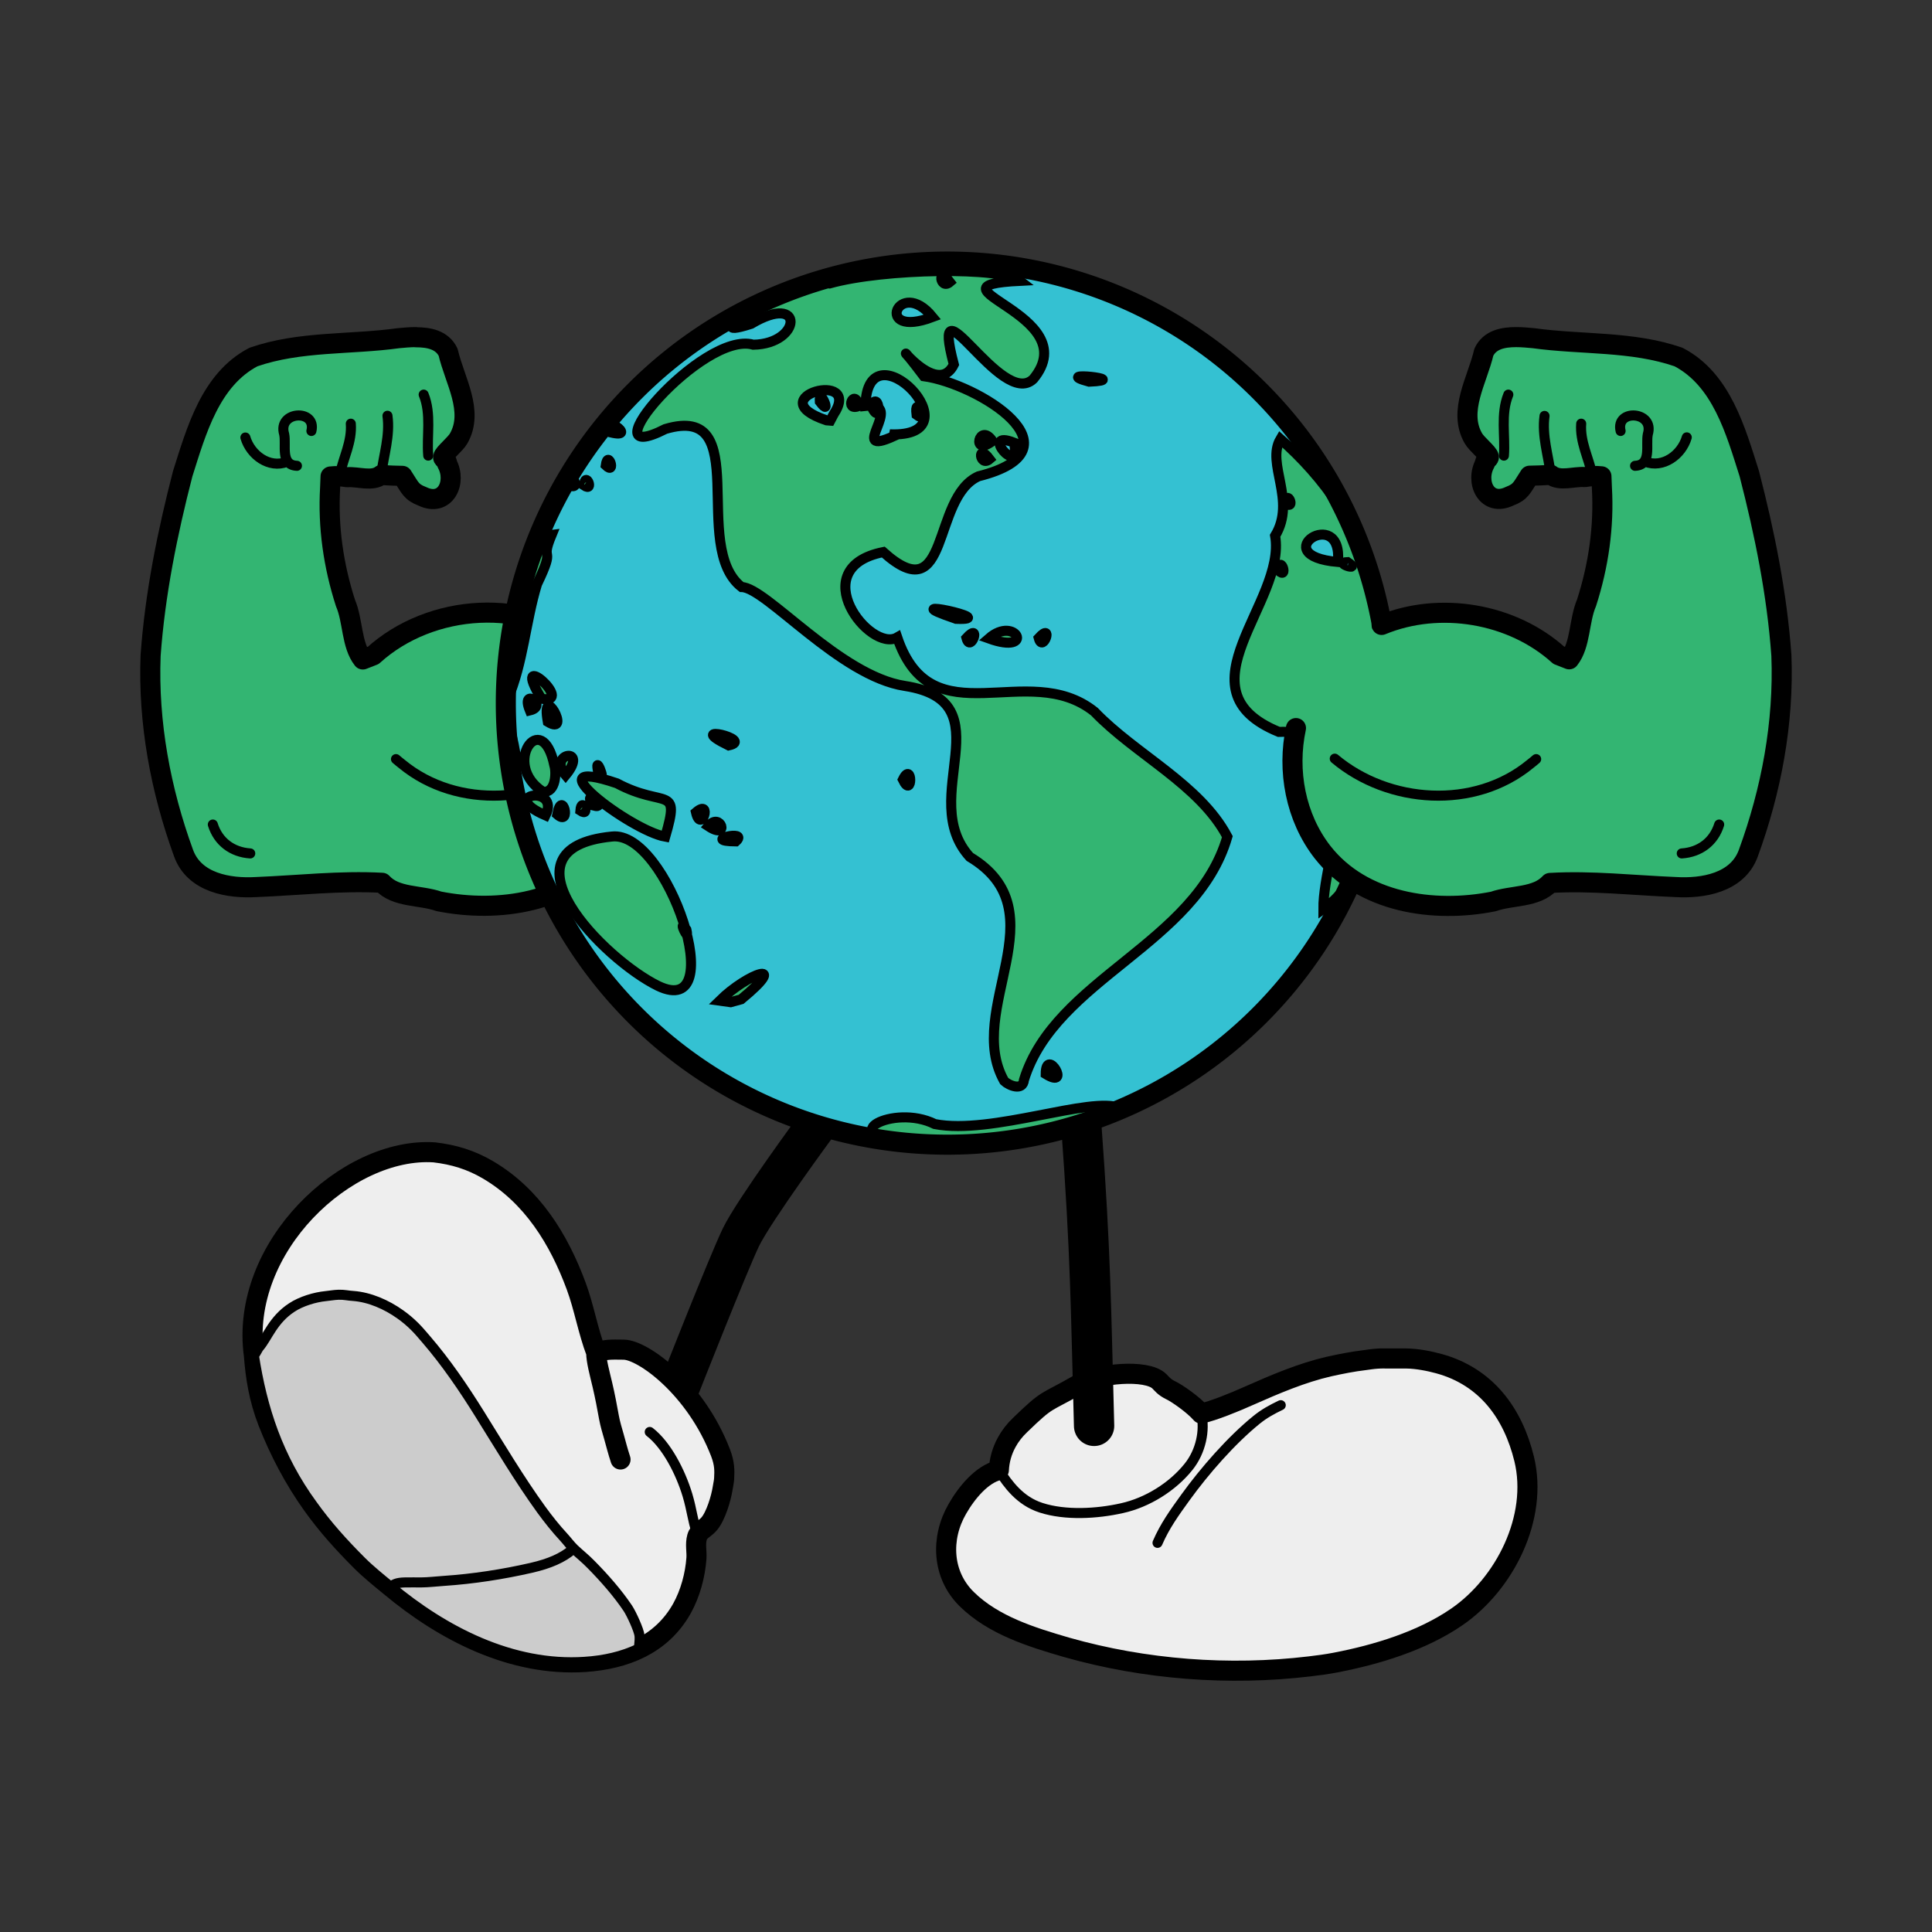
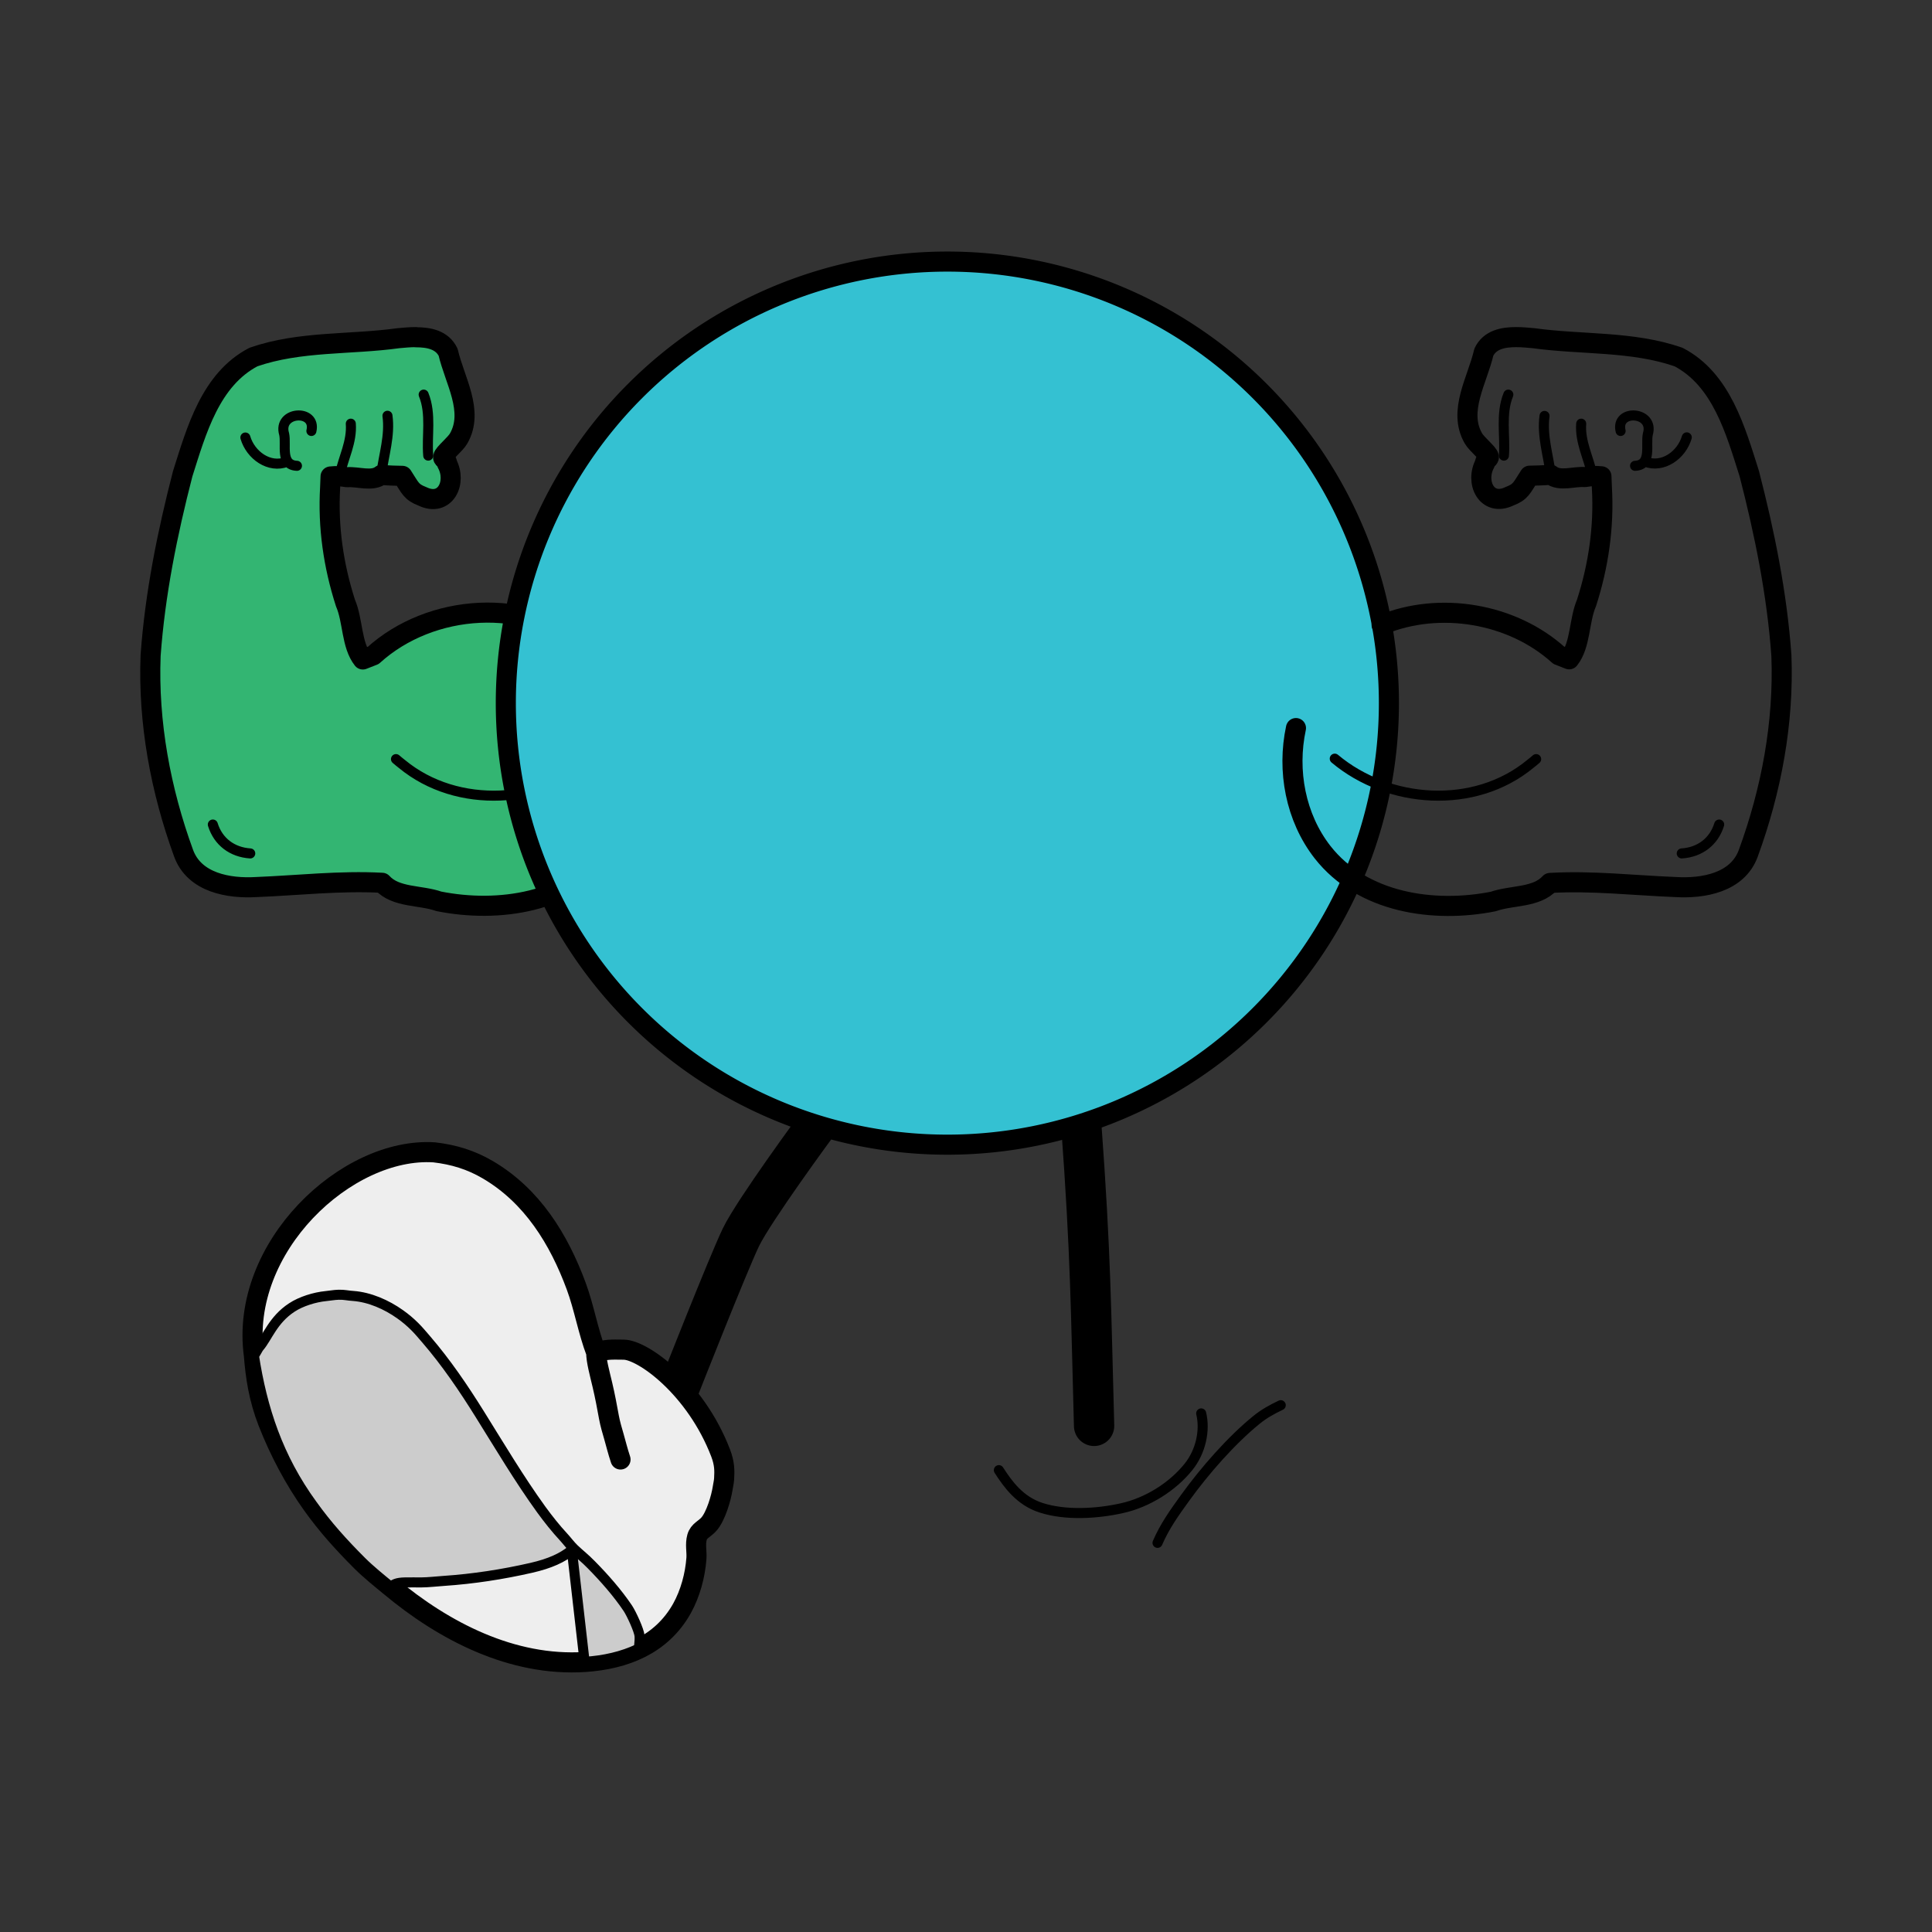
<svg xmlns="http://www.w3.org/2000/svg" xmlns:ns1="http://www.inkscape.org/namespaces/inkscape" xmlns:ns2="http://sodipodi.sourceforge.net/DTD/sodipodi-0.dtd" width="48" height="48" viewBox="0 0 12.7 12.7" version="1.1" id="svg5" xml:space="preserve" ns1:version="1.2.2 (732a01da63, 2022-12-09)" ns2:docname="mascot.svg" ns1:export-filename="mascot.png" ns1:export-xdpi="960" ns1:export-ydpi="960">
  <rect x="0" y="0" width="12.7" height="12.7" fill="#333333" stroke="none" />
  <ns2:namedview id="namedview7" pagecolor="#ffffff" bordercolor="#000000" borderopacity="0.25" ns1:showpageshadow="2" ns1:pageopacity="0.0" ns1:pagecheckerboard="0" ns1:deskcolor="#d1d1d1" ns1:document-units="mm" showgrid="false" ns1:zoom="16" ns1:cx="20.9375" ns1:cy="23.8125" ns1:window-width="1920" ns1:window-height="1027" ns1:window-x="1072" ns1:window-y="1661" ns1:window-maximized="1" ns1:current-layer="layer1">
    <ns1:grid type="xygrid" id="grid1049" empspacing="8" />
  </ns2:namedview>
  <defs id="defs2">
    <ns1:path-effect effect="rough_hatches" id="path-effect13552" is_visible="true" lpeversion="1.2" direction="6.324,1.374 , 1.437,0" dist_rdm="75;1" growth="0" do_bend="true" bender="6.324,6.374 , 5,0" bottom_edge_variation="0.571;1" top_edge_variation="0.571;1" bottom_tgt_variation="0;1" top_tgt_variation="0;1" scale_bf="1" scale_bb="1" scale_tf="1" scale_tb="1" top_smth_variation="0;1" bottom_smth_variation="0;1" fat_output="true" stroke_width_top="1" stroke_width_bottom="1" front_thickness="1" back_thickness="0.25" />
    <radialGradient id="radialGradient4214" gradientUnits="userSpaceOnUse" cy="188.82" cx="269.59" r="250.61" gradientTransform="matrix(0.024,0,0,0.024,-1.665,0.351)">
      <stop id="stop4207" style="stop-color:#0089af" offset="0" />
      <stop id="stop4208" style="stop-color:#00005c" offset="1" />
    </radialGradient>
    <radialGradient id="radialGradient4215" gradientUnits="userSpaceOnUse" cy="165.75" cx="246.85" gradientTransform="matrix(0.024,0,0,0.024,-1.727,0.349)" r="280.09">
      <stop id="stop1709" style="stop-color:#5e6700" offset="0" />
      <stop id="stop1710" style="stop-color:#005f00" offset="1" />
    </radialGradient>
  </defs>
  <g ns1:label="Layer 1" ns1:groupmode="layer" id="layer1">
    <path id="path23893" style="fill:#33b572;fill-opacity:1;stroke:#000000;stroke-width:0.132;stroke-linecap:round;stroke-linejoin:round;stroke-dasharray:none" d="m 2.733,2.217 c 0.087,-2.267e-4 0.174,0.017 0.213,0.099 0.042,0.183 0.172,0.386 0.069,0.566 -0.022,0.039 -0.098,0.098 -0.102,0.122 -0.003,0.015 0.03,0.022 0.025,0.042 0.068,0.125 -0.011,0.289 -0.161,0.217 -0.076,-0.029 -0.08,-0.056 -0.132,-0.135 -0.033,-2.322e-4 -0.088,-0.002 -0.139,-0.006 -0.06,0.047 -0.152,0.009 -0.224,0.015 -0.04,-0.006 -0.066,-0.01 -0.109,-0.005 l -0.003,0.074 c -0.015,0.257 0.022,0.513 0.101,0.758 0.05,0.116 0.038,0.275 0.114,0.371 l 0.069,-0.027 c 0.377,-0.342 1.013,-0.387 1.411,-0.051 0.396,0.316 0.45,0.95 0.142,1.344 -0.261,0.333 -0.729,0.402 -1.122,0.324 -0.122,-0.043 -0.283,-0.023 -0.373,-0.122 C 2.236,5.788 1.96,5.82 1.686,5.831 1.504,5.842 1.278,5.803 1.207,5.609 1.056,5.195 0.973,4.751 0.99,4.309 1.019,3.905 1.1,3.505 1.201,3.114 1.291,2.831 1.383,2.495 1.666,2.347 1.971,2.241 2.303,2.267 2.62,2.223 c 0.035,-0.003 0.073,-0.007 0.113,-0.007 z" ns2:nodetypes="scssccccccccccccccccccccss" />
    <path style="fill:none;stroke:#000000;stroke-width:0.066;stroke-linecap:round;stroke-linejoin:round;stroke-dasharray:none" d="m 2.785,2.594 c 0.052,0.128 0.019,0.272 0.03,0.401 M 2.047,2.833 c 0.035,-0.147 -0.225,-0.131 -0.179,0.021 0.015,0.071 -0.028,0.203 0.084,0.208 M 2.547,2.733 c 0.018,0.131 -0.025,0.258 -0.041,0.386 M 2.306,2.785 c 0.009,0.119 -0.049,0.224 -0.073,0.337 M 1.613,2.876 c 0.034,0.116 0.157,0.205 0.273,0.16 m 2.041,1.951 c -0.355,0.298 -0.919,0.337 -1.285,0.035 l -0.02,-0.016 -0.019,-0.016 M 1.399,5.42 c 0.035,0.113 0.127,0.182 0.246,0.19" id="path23895" ns2:nodetypes="ccccccccccccccccc" />
-     <path style="fill:#eeeeee;fill-opacity:1;stroke:#000000;stroke-width:0.132;stroke-linecap:round;stroke-linejoin:round;stroke-dasharray:none;stroke-opacity:1" d="m 8.215,9.173 c 0.167,-0.074 0.343,-0.149 0.521,-0.19 0.077,-0.017 0.157,-0.033 0.234,-0.042 0.03,-0.004 0.053,-0.008 0.085,-0.01 0.028,-0.002 0.045,-9.29e-4 0.074,-9.29e-4 0.04,0 0.078,-4.34e-4 0.117,0 0.067,8.5e-4 0.148,0.016 0.213,0.034 0.313,0.086 0.487,0.328 0.56,0.626 0.094,0.386 -0.128,0.823 -0.443,1.039 -0.23,0.158 -0.527,0.248 -0.798,0.3 -0.057,0.011 -0.111,0.018 -0.17,0.025 -0.528,0.063 -1.082,0.021 -1.596,-0.125 C 6.782,10.762 6.531,10.685 6.355,10.512 6.192,10.352 6.182,10.111 6.293,9.919 c 0.061,-0.107 0.162,-0.229 0.273,-0.255 0.003,-0.064 0.02,-0.125 0.051,-0.182 0.022,-0.041 0.052,-0.08 0.089,-0.115 0.189,-0.183 0.16,-0.138 0.377,-0.263 0.136,-0.079 0.455,-0.105 0.537,-0.025 0.018,0.017 0.031,0.038 0.074,0.059 0.041,0.019 0.151,0.095 0.202,0.154 0.082,-0.019 0.212,-0.071 0.319,-0.119 z" id="path21413" ns2:nodetypes="ccccsccccccccccssscccc" />
    <path style="opacity:1;fill:#000000;fill-opacity:1;stroke:#000000;stroke-width:0.265;stroke-linecap:round;stroke-linejoin:round;stroke-dasharray:none;stroke-opacity:1" d="m 4.468,9.116 c 0,0 0.315,-0.8 0.402,-0.982 0.088,-0.181 0.5,-0.74 0.5,-0.74" id="path20491" ns2:nodetypes="csc" />
    <path style="fill:#eeeeee;stroke:#000000;stroke-width:0.132;stroke-linecap:round;stroke-linejoin:round;stroke-dasharray:none;stroke-opacity:1;fill-opacity:1" d="m 3.919,8.891 c 0.001,0.058 0.022,0.132 0.041,0.213 0.017,0.072 0.03,0.141 0.043,0.213 0.008,0.043 0.021,0.087 0.033,0.128 0.016,0.056 0.023,0.088 0.043,0.149 m -1.224,-2.019 c 0.128,0.015 0.24,0.049 0.351,0.114 0.292,0.171 0.468,0.457 0.582,0.766 0.052,0.141 0.077,0.294 0.131,0.436 0.064,-0.022 0.095,-0.02 0.181,-0.019 0.125,6.06e-4 0.472,0.25 0.637,0.679 0.027,0.071 0.026,0.117 0.023,0.17 -0.002,0.026 -0.006,0.037 -0.01,0.064 -0.009,0.059 -0.044,0.182 -0.09,0.234 -0.029,0.033 -0.066,0.043 -0.078,0.086 -0.013,0.047 -0.001,0.092 -0.004,0.138 -0.008,0.111 -0.04,0.231 -0.095,0.33 -0.135,0.241 -0.376,0.334 -0.638,0.352 C 3.366,10.956 2.917,10.722 2.565,10.428 2.51,10.383 2.432,10.32 2.376,10.264 2.256,10.144 2.151,10.028 2.053,9.891 1.934,9.724 1.837,9.54 1.762,9.349 1.701,9.193 1.68,9.05 1.669,8.91 1.572,8.199 2.28,7.537 2.855,7.575 Z" id="path21219" ns2:nodetypes="cccccccccssscccccccccscc" />
    <path style="fill:none;fill-opacity:1;stroke:#000000;stroke-width:0.265;stroke-linecap:round;stroke-dasharray:none;stroke-opacity:1" d="m 7.107,7.384 c 0.064,0.872 0.064,1.221 0.085,1.989" id="path15207" ns2:nodetypes="cc" />
    <path id="path2335" style="color:#000000;display:block;fill:#34c1d2;fill-opacity:1;fill-rule:evenodd;stroke:none;stroke-width:0.265;stroke-dasharray:none;stroke-opacity:1" d="m 9.13,4.622 a 2.902,2.902 0 1 1 -5.805,0 2.902,2.902 0 1 1 5.805,0 z" />
-     <path id="path1086" style="fill:#33b572;fill-opacity:1;stroke:#000000;stroke-width:0.066;stroke-dasharray:none" d="M 5.966,7.487 C 5.474,7.477 5.87,7.252 6.145,7.389 6.518,7.462 7.175,7.202 7.365,7.285 6.931,7.495 6.439,7.519 5.966,7.487 Z M 6.601,7.106 C 6.336,6.635 6.975,5.993 6.375,5.633 6.021,5.245 6.618,4.613 5.948,4.509 5.52,4.444 5.035,3.861 4.875,3.859 4.533,3.594 4.959,2.646 4.374,2.82 3.833,3.095 4.619,2.17 4.952,2.266 5.269,2.261 5.293,1.917 4.937,2.129 4.51,2.266 5.3,1.83 5.454,1.863 5.812,1.763 6.589,1.753 6.706,1.846 6.022,1.88 7.147,2.061 6.793,2.491 6.583,2.695 6.106,1.77 6.27,2.396 6.142,2.656 5.765,2.064 6.073,2.473 6.426,2.522 7.135,2.955 6.432,3.131 6.121,3.271 6.249,4.027 5.806,3.629 5.282,3.734 5.72,4.293 5.898,4.19 6.126,4.865 6.754,4.328 7.194,4.678 7.465,4.961 7.886,5.156 8.068,5.5 7.864,6.206 6.935,6.435 6.731,7.099 c -0.007,0.075 -0.099,0.037 -0.13,0.007 z M 6.505,3.018 c -0.084,-0.112 -0.066,0.057 0,0 z M 6.666,2.91 c -0.235,-0.093 0.048,0.238 0,0 z M 5.849,2.855 C 6.441,2.879 5.7,2.114 5.689,2.668 5.966,2.636 5.553,3.014 5.878,2.866 Z M 6.025,2.727 c -0.017,-0.142 0.073,0.058 0,0 z m -0.299,-0.06 c 0.059,-0.111 0.071,0.153 0,0 z m 0.798,0.232 c -0.087,-0.129 -0.142,0.109 0,0 z M 5.479,2.725 c 0.201,-0.302 -0.499,-0.113 -0.046,0.038 l 0.025,0.002 z m -0.09,-0.085 c -0.008,-0.112 0.089,0.118 0,0 z m 0.256,0.029 c -0.028,-0.125 -0.097,0.039 0,0 z M 6.13,2.084 c -0.223,-0.274 -0.395,0.149 0,0 z M 6.244,1.854 c -0.084,-0.112 -0.066,0.057 0,0 z m 0.63,5.206 c 0.001,-0.186 0.174,0.108 0,0 z M 4.326,6.481 C 3.971,6.308 3.248,5.576 4.022,5.499 4.388,5.455 4.807,6.712 4.326,6.481 Z M 4.512,6.111 c -0.065,-0.09 0.024,0.102 0,0 z M 4.731,6.578 C 4.916,6.396 5.201,6.298 4.872,6.569 l -0.069,0.019 z M 8.699,5.975 C 8.697,5.583 9.089,4.79 8.406,4.811 7.729,4.534 8.457,3.961 8.382,3.522 8.524,3.288 8.321,3.048 8.417,2.886 8.692,3.127 8.967,3.486 9.043,3.916 9.222,4.462 9.064,5.153 8.921,5.695 8.874,5.806 8.799,5.906 8.699,5.975 Z M 8.858,3.695 c -0.098,0.003 0.1,0.067 0,0 z m -0.063,-7.13e-4 c 0.034,-0.383 -0.488,-0.043 0,0 z M 4.837,5.531 c -0.239,-0.002 0.092,-0.083 0,0 z M 4.373,5.5 C 4.146,5.46 3.475,4.953 4.055,5.149 4.372,5.318 4.474,5.153 4.373,5.5 Z m 0.283,-0.069 c 0.082,-0.1 0.145,0.096 0,0 z M 3.586,5.36 c -0.322,-0.14 0.101,-0.205 0,0 z m 0.077,-0.006 c 0.032,-0.174 0.097,0.085 0,0 z m 0.912,-0.014 c 0.111,-0.096 0.034,0.147 0,0 z M 3.815,5.329 c 0.008,-0.102 0.071,0.048 0,0 z m 0.085,-0.034 c -0.083,-0.127 0.106,0.03 0,0 z M 3.57,5.205 c -0.28,-0.18 -0.006,-0.562 0.074,-0.173 0.014,0.044 0.011,0.181 -0.074,0.173 z m 2.365,-0.08 c 0.064,-0.13 0.065,0.134 0,0 z M 3.936,5.092 c -0.04,-0.172 0.062,0.073 0,0 z M 3.35,4.953 c -0.134,-0.74 0.142,0.311 0,0 z m 0.368,0.143 c -0.125,-0.146 0.159,-0.193 0,0 z M 4.79,4.9 c -0.304,-0.149 0.177,-0.038 0,0 z M 3.601,4.745 c -0.049,-0.278 0.164,0.1 0,0 z M 3.483,4.67 c -0.065,-0.159 0.125,-0.03 0,0 z M 3.337,4.597 C 3.324,4.257 3.45,3.537 3.626,3.516 c -0.082,0.198 0.035,0.052 -0.096,0.324 -0.076,0.249 -0.09,0.516 -0.193,0.757 z m 0.222,-0.004 c -0.217,-0.356 0.233,0.043 0,0 z M 6.353,4.194 c 0.101,-0.111 0.027,0.104 0,0 z m 0.147,0.003 c 0.179,-0.157 0.308,0.111 0,0 z m 0.328,-0.003 c 0.101,-0.111 0.027,0.104 0,0 z M 6.28,4.066 c -0.446,-0.151 0.32,0.014 0.005,0.002 z M 8.402,3.749 c 0.015,-0.109 0.071,0.069 0,0 z m 0.048,-0.44 c 0.008,-0.102 0.071,0.048 0,0 z M 3.744,3.192 c -0.048,-0.16 0.103,0.035 0,0 z m 0.095,-0.001 c 0.008,-0.102 0.071,0.048 0,0 z M 3.982,3.059 c 0.015,-0.109 0.071,0.069 0,0 z m 0.035,-0.216 c -0.09,-0.145 0.187,0.044 0,0 z m 3.142,-0.334 c -0.264,-0.072 0.3,-0.013 0,0 z" ns2:nodetypes="ccccccccccccccccccccccccccccccccccccccccccccccccccccccccccccccccccccccccccccccccccccccccccccccccccccccccccccccccccccccccccccccccccccccc" />
    <path style="fill:none;stroke:#000000;stroke-width:0.066;stroke-linecap:round;stroke-linejoin:round;stroke-dasharray:none;stroke-opacity:1" d="m 6.566,9.664 c 0.059,0.092 0.138,0.202 0.277,0.247 0.16,0.052 0.368,0.04 0.532,0.003 0.168,-0.037 0.333,-0.141 0.438,-0.272 0.081,-0.101 0.11,-0.24 0.083,-0.351 M 7.609,10.142 c 0.047,-0.109 0.11,-0.197 0.183,-0.298 0.127,-0.176 0.302,-0.376 0.467,-0.51 0.052,-0.042 0.1,-0.068 0.16,-0.097" id="path17511" ns2:nodetypes="ccccccccc" />
-     <path id="path21395" style="fill:#cccccc;stroke:#000000;stroke-width:0.066;stroke-linecap:round;stroke-linejoin:round;stroke-dasharray:none;stroke-opacity:1" d="m 3.759,10.189 c -0.061,0.051 -0.144,0.089 -0.266,0.117 -0.188,0.043 -0.382,0.073 -0.575,0.086 -0.046,0.003 -0.105,0.01 -0.149,0.01 -0.034,0 -0.066,-6.42e-4 -0.106,0 -0.059,0.001 -0.072,0.014 -0.085,0.021 m 1.266,0.501 C 3.366,10.956 2.917,10.722 2.565,10.428 2.51,10.383 2.432,10.32 2.376,10.264 2.256,10.144 2.151,10.028 2.053,9.891 1.827,9.581 1.723,9.259 1.669,8.91 c 0.01,-0.009 0.026,-0.045 0.035,-0.055 0.053,-0.061 0.09,-0.179 0.214,-0.26 0.062,-0.041 0.152,-0.068 0.223,-0.075 0.032,-0.003 0.053,-0.008 0.085,-0.009 0.039,-0.001 0.06,0.006 0.096,0.008 0.107,0.008 0.218,0.056 0.309,0.121 0.034,0.024 0.066,0.051 0.096,0.081 0.029,0.029 0.049,0.054 0.076,0.085 0.13,0.151 0.244,0.319 0.35,0.489 0.133,0.213 0.261,0.429 0.405,0.628 0.045,0.062 0.096,0.126 0.147,0.181 0.023,0.025 0.045,0.055 0.069,0.078 0.039,0.037 0.07,0.06 0.112,0.103 0.086,0.087 0.174,0.187 0.241,0.287 0.024,0.036 0.074,0.145 0.077,0.181 0.003,0.034 -0.005,0.075 -0.005,0.084 -0.107,0.052 -0.229,0.079 -0.356,0.087 z" ns2:nodetypes="cccsccccccccccccccccccccsccc" />
+     <path id="path21395" style="fill:#cccccc;stroke:#000000;stroke-width:0.066;stroke-linecap:round;stroke-linejoin:round;stroke-dasharray:none;stroke-opacity:1" d="m 3.759,10.189 c -0.061,0.051 -0.144,0.089 -0.266,0.117 -0.188,0.043 -0.382,0.073 -0.575,0.086 -0.046,0.003 -0.105,0.01 -0.149,0.01 -0.034,0 -0.066,-6.42e-4 -0.106,0 -0.059,0.001 -0.072,0.014 -0.085,0.021 C 3.366,10.956 2.917,10.722 2.565,10.428 2.51,10.383 2.432,10.32 2.376,10.264 2.256,10.144 2.151,10.028 2.053,9.891 1.827,9.581 1.723,9.259 1.669,8.91 c 0.01,-0.009 0.026,-0.045 0.035,-0.055 0.053,-0.061 0.09,-0.179 0.214,-0.26 0.062,-0.041 0.152,-0.068 0.223,-0.075 0.032,-0.003 0.053,-0.008 0.085,-0.009 0.039,-0.001 0.06,0.006 0.096,0.008 0.107,0.008 0.218,0.056 0.309,0.121 0.034,0.024 0.066,0.051 0.096,0.081 0.029,0.029 0.049,0.054 0.076,0.085 0.13,0.151 0.244,0.319 0.35,0.489 0.133,0.213 0.261,0.429 0.405,0.628 0.045,0.062 0.096,0.126 0.147,0.181 0.023,0.025 0.045,0.055 0.069,0.078 0.039,0.037 0.07,0.06 0.112,0.103 0.086,0.087 0.174,0.187 0.241,0.287 0.024,0.036 0.074,0.145 0.077,0.181 0.003,0.034 -0.005,0.075 -0.005,0.084 -0.107,0.052 -0.229,0.079 -0.356,0.087 z" ns2:nodetypes="cccsccccccccccccccccccccsccc" />
    <path id="path21553" style="color:#000000;display:block;fill:none;fill-opacity:1;fill-rule:evenodd;stroke:#000000;stroke-width:0.132;stroke-dasharray:none;stroke-opacity:1" d="m 9.13,4.622 a 2.902,2.902 0 1 1 -5.805,0 2.902,2.902 0 1 1 5.805,0 z" />
-     <path id="path22295" style="fill:#33b572;fill-opacity:1;stroke:none;stroke-width:0.132;stroke-linecap:round;stroke-linejoin:round;stroke-dasharray:none" d="M 9.967,2.217 C 9.88,2.216 9.793,2.234 9.754,2.316 9.712,2.499 9.582,2.701 9.685,2.882 9.707,2.921 9.783,2.98 9.787,3.004 c 0.003,0.015 -0.03,0.022 -0.025,0.042 -0.068,0.125 0.011,0.289 0.161,0.217 0.076,-0.029 0.08,-0.056 0.132,-0.135 0.033,-2.322e-4 0.088,-0.002 0.139,-0.006 0.06,0.047 0.152,0.009 0.224,0.015 0.04,-0.006 0.066,-0.01 0.109,-0.005 l 0.003,0.074 c 0.015,0.257 -0.022,0.513 -0.101,0.758 -0.05,0.116 -0.038,0.275 -0.114,0.371 L 10.247,4.309 C 9.87,3.967 9.233,3.922 8.836,4.258 8.441,4.574 8.386,5.208 8.694,5.602 8.955,5.935 9.423,6.004 9.816,5.926 9.939,5.883 10.099,5.903 10.19,5.804 10.464,5.788 10.74,5.82 11.014,5.831 11.196,5.842 11.422,5.803 11.493,5.609 11.644,5.195 11.727,4.751 11.71,4.309 11.681,3.905 11.6,3.505 11.499,3.114 11.409,2.831 11.317,2.495 11.034,2.347 10.729,2.241 10.397,2.267 10.08,2.223 c -0.035,-0.003 -0.073,-0.007 -0.113,-0.007 z" ns2:nodetypes="scssccccccccccccccccccccss" />
    <path style="fill:none;stroke:#000000;stroke-width:0.066;stroke-linecap:round;stroke-linejoin:round;stroke-dasharray:none" d="M 9.915,2.594 C 9.863,2.722 9.896,2.866 9.886,2.995 M 10.653,2.833 c -0.035,-0.147 0.225,-0.131 0.179,0.021 -0.015,0.071 0.028,0.203 -0.084,0.208 m -0.595,-0.328 c -0.018,0.131 0.025,0.258 0.041,0.386 M 10.394,2.785 c -0.009,0.119 0.049,0.224 0.073,0.337 m 0.621,-0.247 c -0.034,0.116 -0.157,0.205 -0.273,0.16 M 8.774,4.987 c 0.355,0.298 0.919,0.337 1.285,0.035 l 0.02,-0.016 0.019,-0.016 m 1.203,0.43 c -0.035,0.113 -0.127,0.182 -0.246,0.19" id="path22293" ns2:nodetypes="ccccccccccccccccc" />
    <path id="path26902" style="fill:none;fill-opacity:1;stroke:#000000;stroke-width:0.132;stroke-linecap:round;stroke-linejoin:round;stroke-dasharray:none" d="m 8.519,4.786 c -0.06,0.28 -0.003,0.588 0.175,0.816 0.261,0.333 0.729,0.402 1.122,0.324 0.122,-0.043 0.283,-0.023 0.373,-0.122 0.274,-0.016 0.55,0.016 0.825,0.027 0.181,0.011 0.407,-0.028 0.478,-0.221 C 11.644,5.195 11.727,4.751 11.71,4.309 11.681,3.905 11.6,3.505 11.499,3.114 11.409,2.831 11.317,2.495 11.034,2.347 10.729,2.241 10.397,2.267 10.08,2.223 c -0.035,-0.003 -0.073,-0.007 -0.113,-0.007 v 0 c -0.087,-2.267e-4 -0.174,0.017 -0.213,0.099 -0.042,0.183 -0.172,0.386 -0.069,0.566 0.022,0.039 0.098,0.098 0.102,0.122 0.003,0.015 -0.03,0.022 -0.025,0.042 -0.068,0.125 0.011,0.289 0.161,0.217 0.076,-0.029 0.08,-0.056 0.132,-0.135 0.033,-2.322e-4 0.088,-0.002 0.139,-0.006 0.06,0.047 0.152,0.009 0.224,0.015 0.04,-0.006 0.066,-0.01 0.109,-0.005 l 0.003,0.074 c 0.015,0.257 -0.022,0.513 -0.101,0.758 -0.05,0.116 -0.038,0.275 -0.114,0.371 l -0.069,-0.027 C 9.941,4.031 9.464,3.95 9.082,4.108" />
-     <path style="opacity:1;fill:none;fill-opacity:1;stroke:none;stroke-width:0.132;stroke-linecap:round;stroke-linejoin:round;stroke-dasharray:none;stroke-opacity:1" d="M 8.515,4.809 7.856,3.894 9.06,4.118 Z" id="path23899" />
-     <path style="fill:none;stroke:#000000;stroke-width:0.066;stroke-linecap:round;stroke-linejoin:round;stroke-dasharray:none;stroke-opacity:1" d="m 3.919,8.891 c 0.001,0.058 0.022,0.132 0.041,0.213 0.017,0.072 0.03,0.141 0.043,0.213 0.008,0.043 0.021,0.087 0.033,0.128 0.016,0.056 0.023,0.088 0.043,0.149 m 0.192,-0.181 c 0.111,0.086 0.202,0.263 0.248,0.415 0.03,0.101 0.033,0.162 0.061,0.245" id="path864" ns2:nodetypes="cccccccc" />
  </g>
</svg>